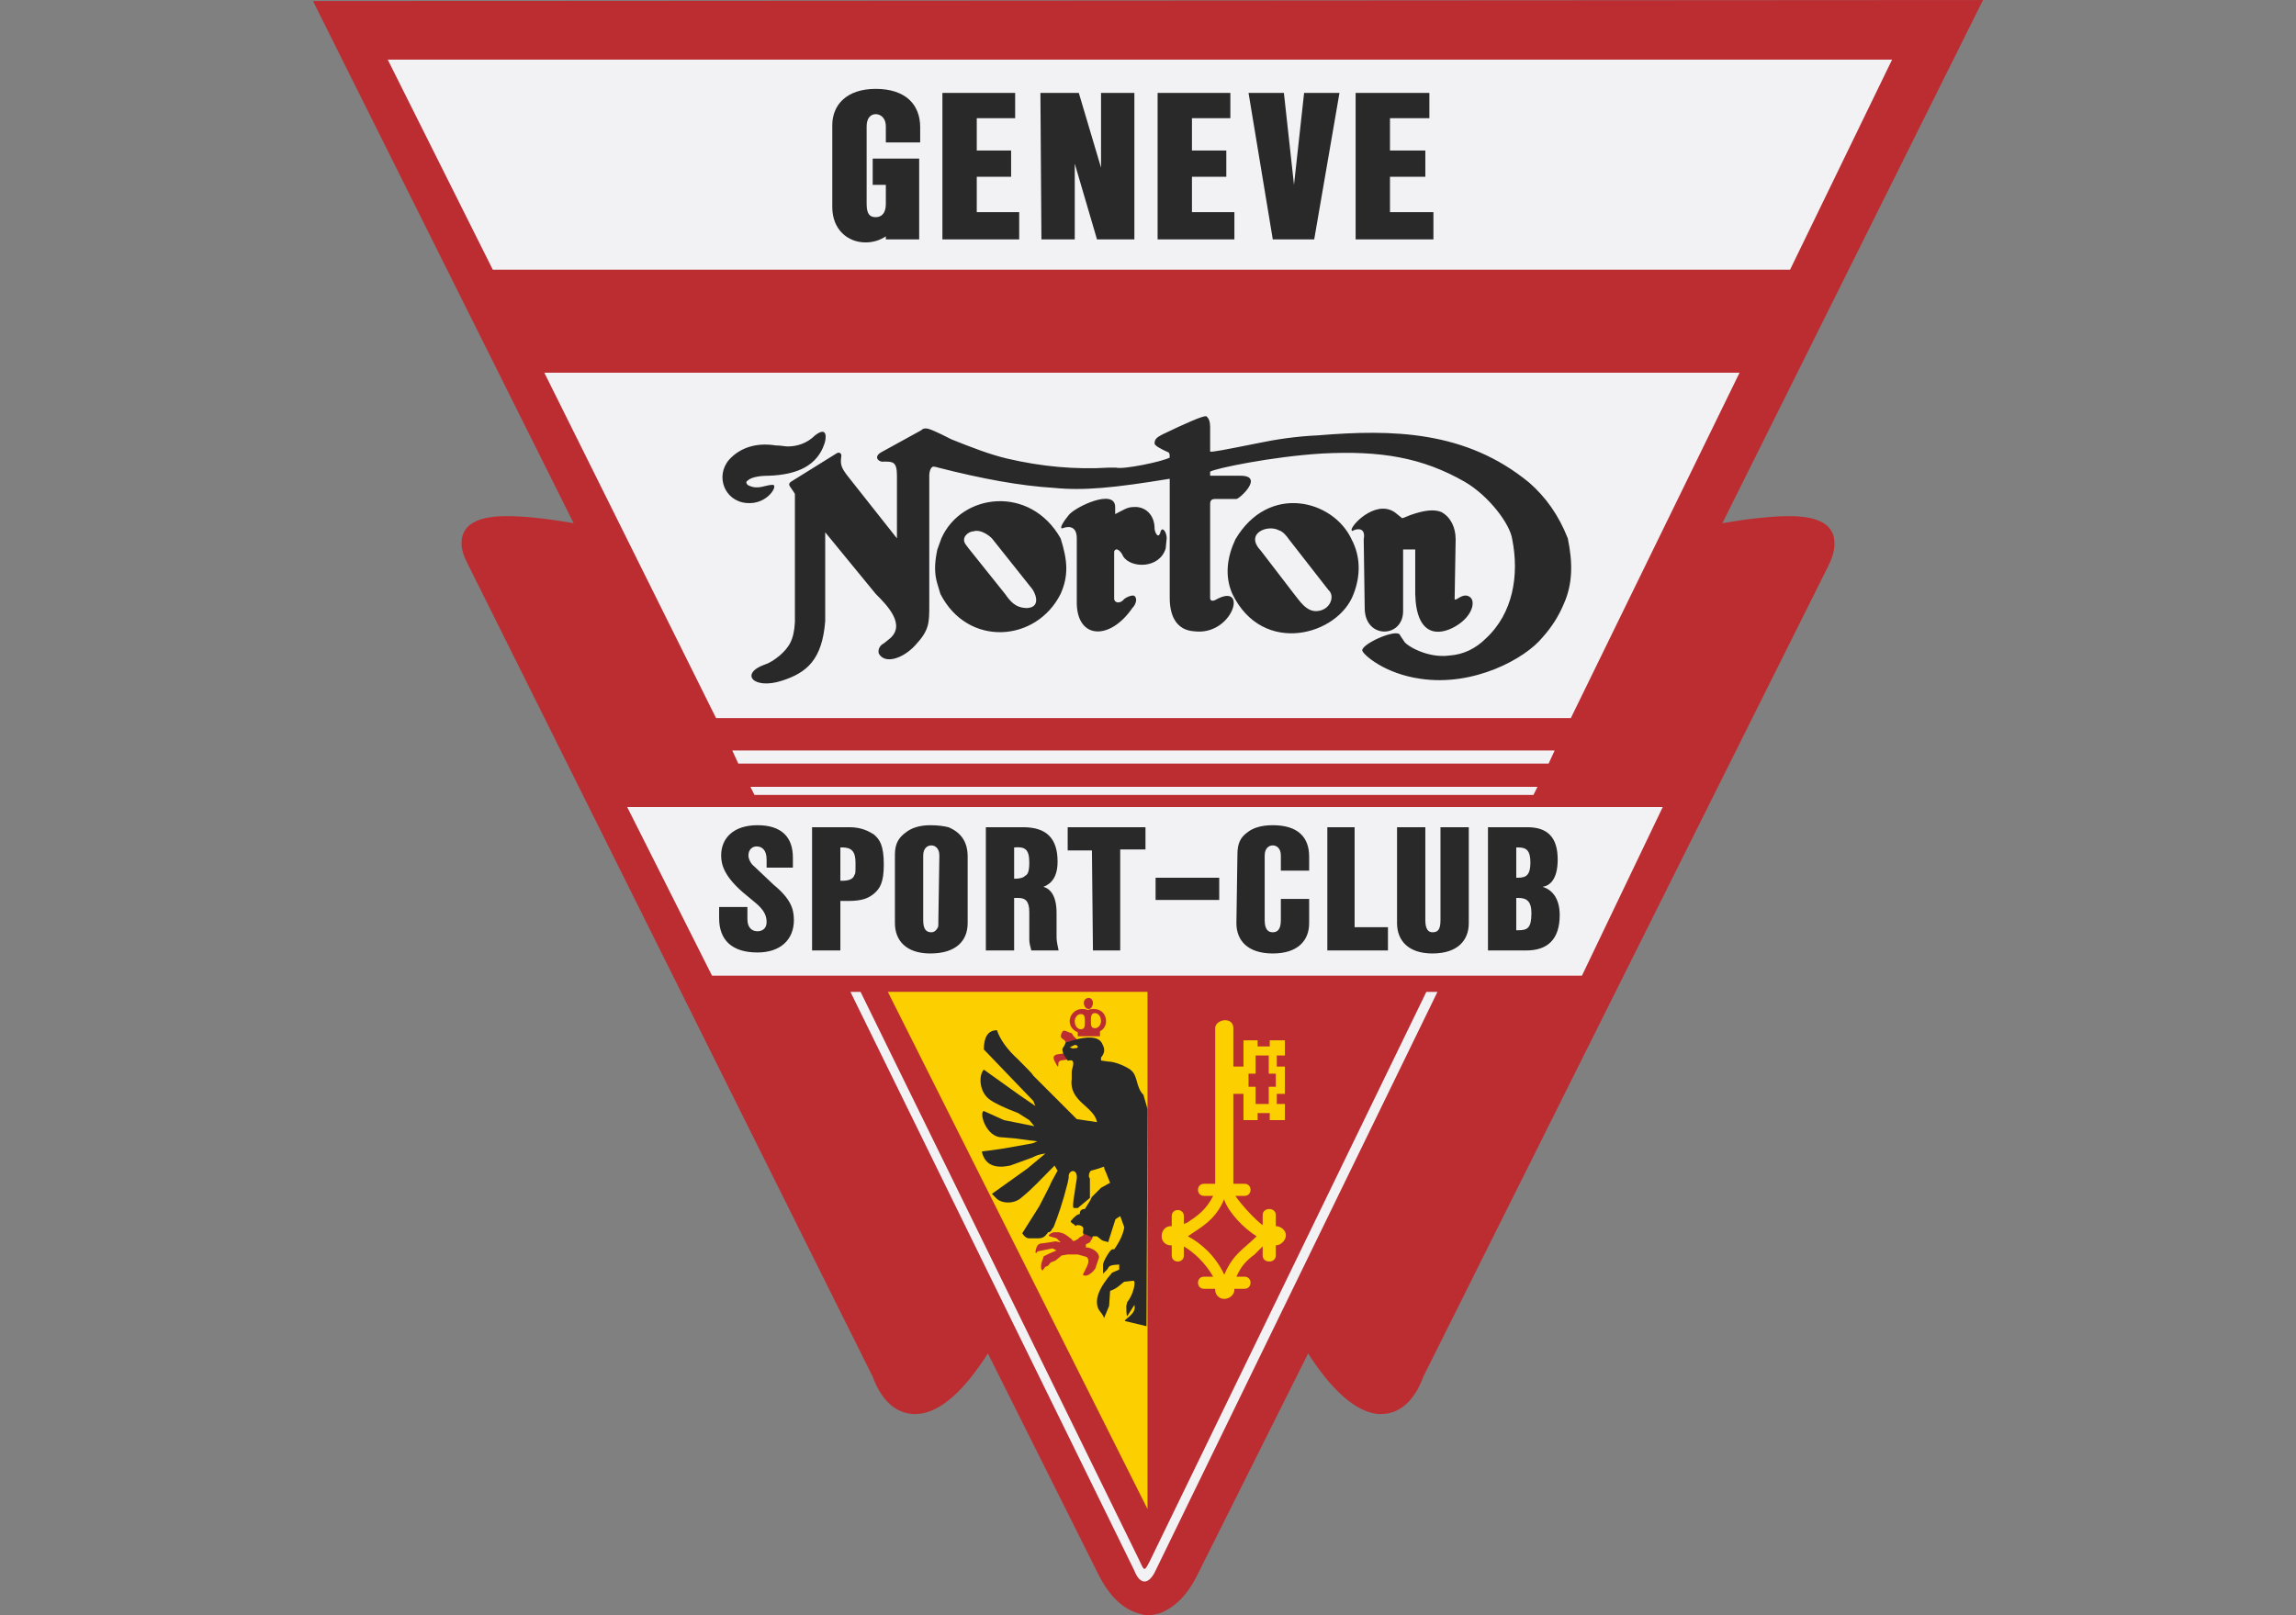
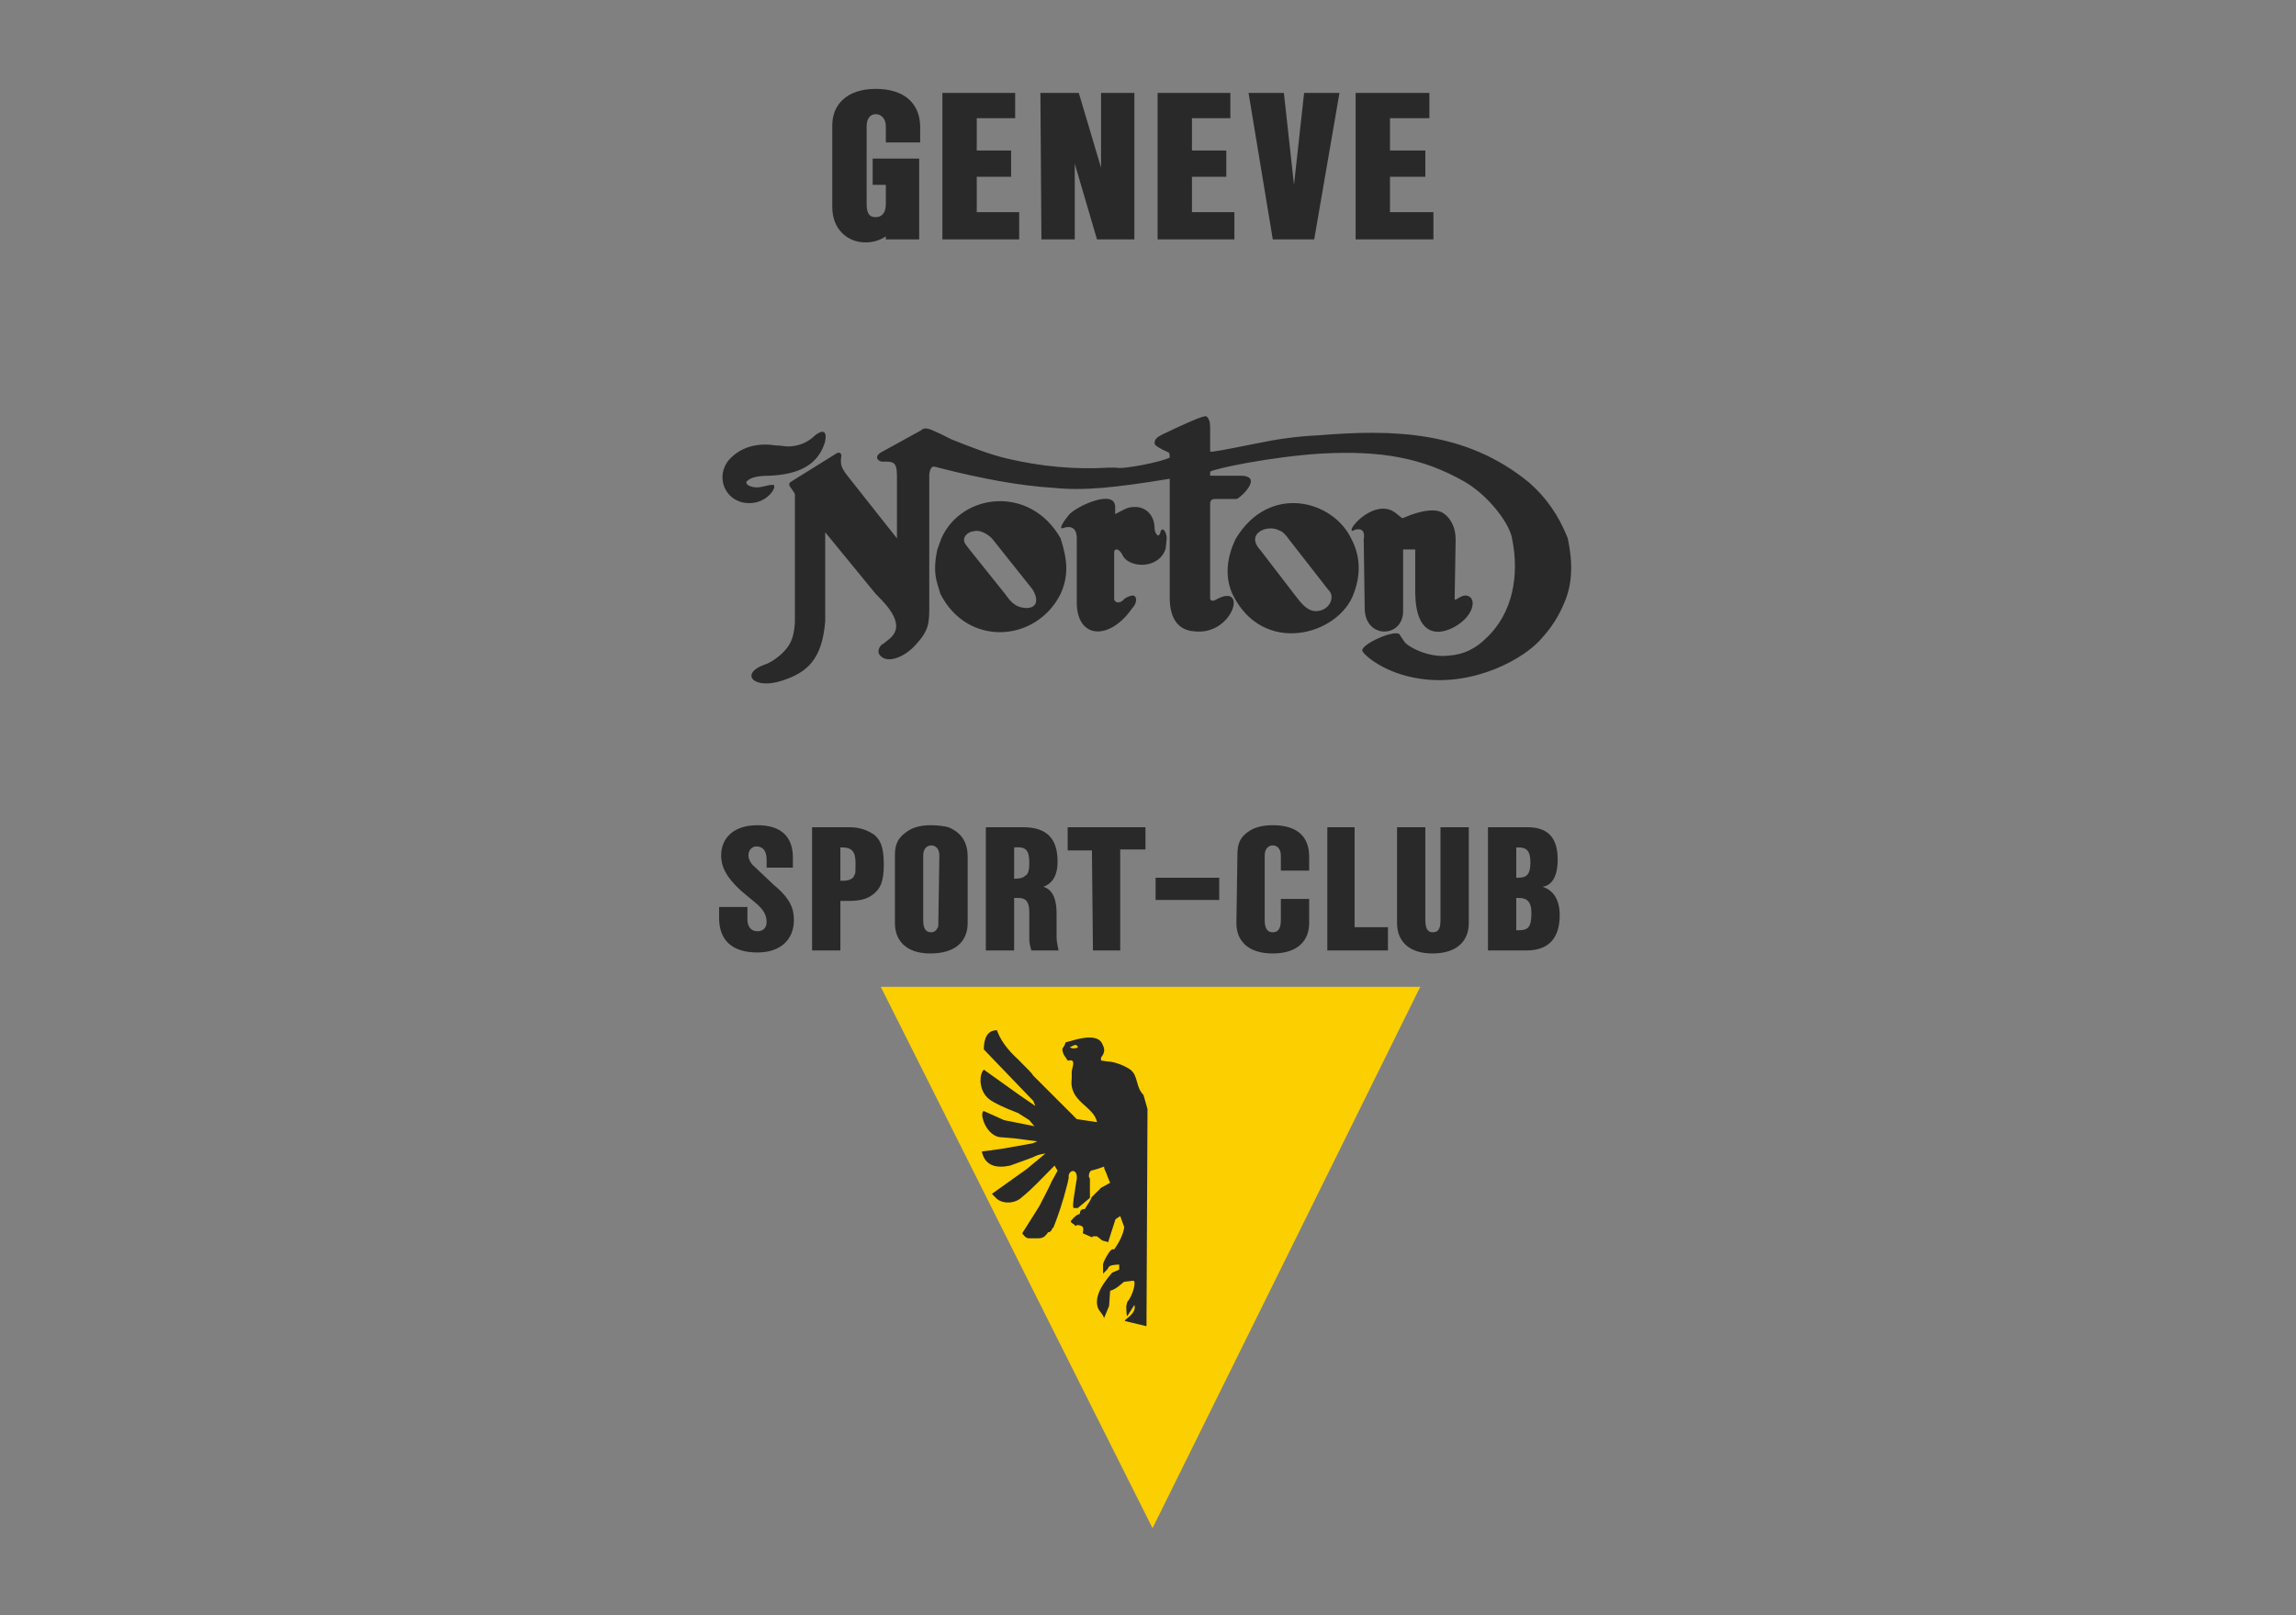
<svg xmlns="http://www.w3.org/2000/svg" clip-rule="evenodd" fill-rule="evenodd" stroke-linejoin="round" stroke-miterlimit="2" viewBox="0 0 540 380">
  <rect x="0" y="0" width="540" height="380" fill="#808080" stroke="none" />
-   <path d="m269.88 377.103c3.09-.475 6.417-2.377 9.03-7.842l28.516-57.265c8.316 16.157 19.484 24.712 24.474 10.693l95.286-191.048c2.852-5.94 3.562-10.219-27.328-4.99l61.784-123.561h-383.521l61.781 123.8c-30.891-5.468-30.416-1.189-27.325 4.751l95.287 191.048c4.989 14.019 16.157 5.464 24.473-10.454l28.513 57.026c2.616 5.465 5.704 7.367 9.03 7.842" fill="#f2f2f5" />
  <path d="m334.038 232.157h-126.888l63.919 127.362z" fill="#fbcf00" />
-   <path d="m285.327 300.351c-1.902-3.326-4.515-5.7-6.892-7.128v2.142c0 1.898-2.852 1.898-2.852 0v-2.38h-.239c-1.185 0-2.137-.95-2.137-2.135 0-1.427.952-2.38 2.137-2.38h.239v-2.374c0-1.902 2.852-1.902 2.852 0v1.902c.239-.239.714-.239.95-.475 2.14-1.427 4.278-2.854 5.942-6.181h-2.139c-1.901 0-1.901-2.848 0-2.848h2.613v-36.597c0-2.138 4.277-2.852 4.277 0v9.03h2.376v-6.178h3.327v1.427h2.851v-1.427h3.566v3.565h-1.902v2.613h1.902v6.416h-1.902v2.378h1.902v3.8h-3.566v-1.662h-2.851v1.662h-3.327v-6.178h-2.376v21.151h2.615c1.899 0 1.899 2.848 0 2.848h-2.14c1.427 2.138 4.753 5.703 6.416 6.892v-2.377c0-1.899 3.091-1.899 3.091 0v2.613c1.185 0 2.374.953 2.374 2.141 0 1.185-1.189 2.374-2.374 2.374v2.38c0 1.898-3.091 1.898-3.091 0v-2.142c-.713.715-1.424 1.428-1.902 1.903-1.899 1.424-3.087 2.612-4.276 5.225h1.902c1.899 0 1.899 2.852 0 2.852h-2.377v.239c0 1.188-1.188 2.138-2.376 2.138-1.189 0-2.139-.95-2.139-2.138v-.239h-2.613c-1.901 0-1.901-2.852 0-2.852zm-31.129-61.78c-.714 0-1.425.714-1.425 1.666 0 1.185.711 1.899 1.425 1.899.952 0 .952-.714.952-1.664 0-1.187 0-1.901-.952-1.901m3.326-.236c-.95 0-.95.95-.95 1.902 0 .946 0 1.66.95 1.66.714 0 1.427-.714 1.427-1.66 0-1.192-.713-1.902-1.427-1.902m-1.425-3.565c.475 0 .95.475.95 1.188 0 .714-.475 1.424-.95 1.424-.713 0-1.188-.71-1.188-1.424 0-.713.475-1.188 1.188-1.188m-2.615 8.08c-1.185-.478-1.899-1.428-1.899-2.613 0-1.666 1.424-2.855 2.851-2.855.475 0 .95 0 1.425.239.475-.239.952-.239 1.427-.239 1.663 0 2.851 1.189 2.851 2.855 0 .946-.477 1.899-1.427 2.373v1.189h-5.228zm14.497 124.274-65.585-133.779h-2.377l66.773 136.154c1.189 3.09 3.088 3.565 4.751.477l66.535-136.631h-2.613l-65.073 133.998c-1.263 2.371-1.225 2.394-2.411-.219m-120.474-177.264 19.959 39.681h204.592l19.009-39.681zm29.941-2.852h183.204l.95-1.902h-185.107zm-5.229-10.454 1.425 3.088h190.573l1.425-3.088zm-44.198-88.873 40.395 81.267h201.026l39.685-81.267zm-36.83-73.661 24.713 49.427h305.104l23.998-49.427zm178.214 365.935c1.603.021.694.231 3.565-.475 3.327-1.427 6.179-4.04 8.555-8.79l26.137-52.279c4.99 7.841 11.167 14.258 17.11 14.258 4.751 0 8.077-3.562 9.979-8.791l95.287-190.809c.71-1.428 1.424-3.327 1.424-5.229 0-5.228-5.226-6.414-10.693-6.414-3.562 0-8.791.475-15.682 1.66l61.306-123.086-392.787.239 61.306 122.847c-6.891-1.185-11.881-1.66-15.682-1.66-5.465 0-10.693 1.186-10.693 6.414 0 1.902.949 3.801 1.663 5.229l95.048 190.809c1.902 5.229 5.228 8.791 9.979 8.791 6.178 0 12.12-6.417 17.11-14.258l26.14 52.279c3.087 5.939 6.652 8.555 10.928 9.265m-14.494-89.819 2.138.949c-.475.711-.713 1.189-.713 1.189l-.95.475v.714c1.188 0 3.091.949 3.091 2.373l-.714 2.141c0 .714-2.138 2.852-3.091 1.899l.478-.949.475-.95c.711-1.427.236-2.376-.475-2.376l-1.666-.475h-2.377l-1.424.239-1.425 1.185-1.188.475c-.239.238-.475.952-1.189.952l-.713.95c-.95-.95.475-3.326.239-3.326l1.424-.714 1.663-.711-.949-.478-1.189.24-2.377.474c0 .239-.236.475-.474.239.238-1.666.713-2.141 1.663-2.141l1.663-.236 1.427-.239 1.186.239-.95-.949-1.663-.475c-.475-.239.239-.714.949-.952h1.189c1.427.238 1.902.713 3.09 1.662.24.475.475.475.95.236.239-.236.475-.236.475-.236s.239-.475.952-.71c.475-.239.236-.239.475-.714m14.969-56.791h-61.067l61.067 121.662zm-16.396 11.404-2.852.474-.236-.474c-.713-.475-1.188-.711-.713-1.664.238-.475.238-.949 1.663-.235l.713.235.475.714zm-3.326 3.09.949 1.424-1.663.24c-.95.474-.236 1.185-.711 1.424-.953-1.664-1.428-2.377-.239-2.849zm37.782 34.217c-2.139 5.229-5.94 6.892-8.555 8.794 3.09 1.66 6.416 4.515 8.555 9.026 2.138-4.989 4.514-5.938 7.605-9.026-3.091-1.902-6.653-5.706-7.605-8.558zm5.703-29.466v3.091h1.663v4.04h3.09v-4.04h1.664v-3.091h-1.664v-4.276h-3.09v4.276z" fill="#bc2d32" />
  <path d="m253.484 246.412c0 .239-1.663.239-1.188.239l-.711-.239.949-.475c.475-.239.95 0 .95.475m96.475-22.81v-28.991h9.268c4.751 0 7.128 2.377 7.128 7.605 0 4.754-1.902 6.178-3.566 6.414 2.378.714 4.041 2.851 4.041 6.656 0 5.7-2.852 8.316-7.841 8.316zm6.653-4.754h.475c2.14 0 3.09-.474 3.09-4.04 0-2.852-1.188-3.562-3.09-3.562h-.475zm0-12.356h.475c1.902 0 2.851-.71 2.851-3.562s-.949-3.566-2.851-3.566h-.475zm-28.039-11.881h6.653v21.864c0 2.137.714 2.851 1.663 2.851 1.189 0 1.902-.478 1.902-2.851v-21.864h6.653v22.574c0 4.04-2.613 7.127-8.555 7.127-5.703 0-8.316-3.087-8.316-7.127zm-16.396 28.991v-28.991h6.417v23.523h7.841v5.468zm-10.932-12.121h6.656v5.704c0 4.04-2.616 7.127-8.555 7.127-5.942 0-8.555-3.087-8.555-7.127l.239-16.157c0-2.613.71-4.04 2.374-5.229 1.188-.949 3.09-1.663 5.942-1.663 5.939 0 8.555 2.852 8.555 7.367v3.326h-6.656v-3.563c0-1.662-.949-2.376-1.899-2.376s-1.902.714-1.902 2.376v15.209c0 2.373.952 2.851 1.902 2.851s1.899-.478 1.899-2.851zm-29.463-4.989h14.969v5.229h-14.969zm-14.733 17.11-.238-23.524h-5.701v-5.467h18.295v5.228h-5.939v23.763zm-25.187 0v-28.991h8.791c5.465 0 8.08 2.615 8.08 8.08 0 3.566-1.425 5.225-3.326 5.939 1.663.478 3.087 2.141 3.087 6.178v5.707c0 .949.239 1.899.475 3.087h-6.414c-.239-.95-.474-1.663-.474-2.616v-6.414c0-2.616-.953-3.326-2.616-3.326h-.95v12.356zm6.653-16.871c1.424 0 2.138-.239 2.613-.714.475-.235.953-.713.953-3.087 0-3.091-.953-3.804-3.566-3.566zm-28.039 10.454v-16.157c0-2.613.95-4.04 2.613-5.229 1.188-.949 3.09-1.663 5.703-1.663 1.902 0 3.327.239 4.277.475 2.851 1.188 4.514 3.326 4.514 6.892v15.682c0 4.04-2.613 7.127-8.791 7.127-5.703 0-8.316-3.087-8.316-7.127m8.553 2.141c.713 0 1.19-.478 1.427-.952.238-.24.238-.475.238-1.899l.236-15.209c0-1.662-.949-2.376-1.901-2.376-.95 0-1.9.714-1.9 2.376v15.209c0 2.137.714 2.851 1.9 2.851m-28.039 4.276v-28.991h8.793c2.852 0 4.515.952 5.7 1.666 1.428 1.186 2.378 2.613 2.378 7.127 0 4.277-.95 5.704-2.378 6.89-1.185.952-2.612 1.662-5.938 1.662h-1.899v11.646zm6.656-16.396h.474c1.663 0 2.613-.475 2.852-1.424.236-.239.236-.478.236-2.852 0-2.616-.95-3.566-3.088-3.566h-.474zm-28.517 6.178h6.652v2.851c0 2.139 1.192 2.852 2.378 2.852 1.188 0 2.138-.713 2.138-2.138 0-1.427-.475-2.852-2.852-4.754l-2.851-2.373c-4.037-3.565-4.99-6.178-4.99-8.556 0-4.04 2.851-7.13 8.555-7.13 5.703 0 8.319 2.852 8.319 7.605v2.374h-6.181v-1.899c0-2.377-1.186-3.09-2.374-3.09-.95 0-1.902.713-1.902 2.14 0 .711.474 1.9 1.424 2.613l4.515 4.276c4.04 3.326 4.754 5.704 4.754 8.32 0 4.511-3.088 7.602-8.555 7.602-5.94 0-9.03-2.852-9.03-8.08zm149.7-157.068v-34.455h17.346v5.942h-9.265v7.602h8.316v6.179h-8.316v8.319h10.218v6.413zm-19.483 0-5.703-34.455h8.316l2.377 21.624 2.376-21.624h8.317l-5.94 34.455zm-27.089 0v-34.455h17.11v5.942h-9.033v7.602h8.08v6.179h-8.08v8.319h9.982v6.413zm-27.325 0-.239-34.455h9.03l5.228 17.584v-17.584h7.841v34.455h-8.79l-5.231-17.82v17.82zm-23.288 0v-34.455h17.11v5.942h-9.03v7.602h8.077v6.179h-8.077v8.319h9.979v6.413zm-13.305 0v-.713c-1.428.953-3.091 1.427-4.754 1.427-4.277 0-7.842-3.087-7.842-8.319v-19.244c0-4.754 3.327-8.556 10.218-8.556 6.892 0 10.455 3.565 10.455 9.03v3.566h-8.077v-3.805c0-1.899-1.189-2.848-2.378-2.848-1.188 0-2.138.949-2.138 2.848v18.298c0 2.613.95 3.088 2.138 3.088 1.189 0 2.378-.71 2.378-3.088v-4.515h-3.091v-6.178h10.931v19.009zm-32.08 57.98c-.713-.236-.952-.95-.478-1.188.714-.714 2.378-1.186 4.991-1.186 7.13-.239 11.406-2.616 13.069-7.369.475-1.189.953-4.515-2.138-2.138-1.899 1.902-4.275 2.616-6.416 2.616-.712 0-1.661-.24-2.85-.24-4.514-.713-8.318.475-10.931 3.327-3.327 3.804-1.189 9.744 4.04 10.218 4.989.475 7.602-4.276 6.178-4.276-1.663 0-3.327 1.186-5.465.236m142.096 25.426c-3.566 9.741-21.386 14.733-28.514 0-1.901-4.276-1.188-8.791.712-12.834 7.843-13.306 23.049-9.266 27.327 0 2.138 4.043 2.138 8.558.475 12.834m2.377-12.834c.475-2.613-1.189-2.613-2.377-2.135 0 0-.475.475-.475-.239.475-1.663 6.417-7.366 10.693-3.565l1.189.953c.238 0 .713-.24 1.898-.714 3.33-1.189 5.704-1.428 7.367-.714 2.141 1.188 3.329 3.565 3.329 6.414l-.238 14.022c0 .236.238.236.949-.239 1.189-.714 1.902-.714 2.616-.239 1.424.953.71 4.519-3.327 6.892-4.04 2.377-9.268 2.377-9.507-7.602v-10.457h-2.849v14.497c0 6.414-9.032 6.653-9.032-.714zm-36.119 13.783c0 .953.95.714 1.663.239 7.367-3.801 3.565 8.791-5.464 7.603-3.565-.236-5.703-2.852-5.703-7.842v-28.038c-13.07 2.138-20.198 2.851-27.326 2.138-7.844-.475-16.871-2.138-27.089-4.751-.713-.239-1.188-.239-1.188-.239-.477 0-.952.95-.952 2.141v30.413c0 4.278 0 5.942-3.327 9.504-2.851 3.091-7.128 4.518-8.552 1.902-.239-.95.236-1.902 1.186-2.377l1.188-.949c4.279-3.327-.475-8.08-3.088-10.693l-11.881-14.494v20.908c-.714 9.033-4.276 12.12-10.218 14.019-6.653 2.141-9.979-1.66-4.04-3.798 1.427-.478 2.377-1.188 3.565-2.141 2.138-1.899 3.327-3.565 3.566-7.841v-30.177c-.953-1.663-1.903-2.138-.953-2.852l10.693-6.655c.713-.475 1.188 0 1.188.478-.235 1.899-.235 2.612 1.427 4.753l11.643 14.73v-14.73c0-3.329-.95-3.329-3.09-3.329-.95.238-2.613-.95-.711-2.138l9.504-5.229c.95-.949 2.138-.235 4.751.949l2.377 1.189c4.754 1.902 9.03 3.565 13.07 4.515 8.08 1.902 16.157 2.616 23.762 2.141h1.9c1.662.475 10.931-1.427 12.595-2.377 0-.474 0-.952-.24-1.188-2.137-.95-3.326-1.664-3.326-2.138 0-.953.475-1.428 1.902-2.142 5.94-2.848 9.266-4.275 10.218-4.275.711.475.95 1.427.95 2.616v5.7c.239.239 3.801-.475 10.932-1.899 4.515-.953 9.266-1.664 14.494-1.902 17.346-1.424 34.692-1.189 49.663 11.167 3.802 3.327 6.889 7.606 9.03 13.07 1.185 5.703 1.185 10.693-.952 15.446-1.189 2.853-2.852 5.465-4.991 7.842-4.039 4.99-16.156 11.642-28.751 9.741-8.316-1.186-13.07-5.465-13.545-6.415-1.189-1.427 8.319-5.703 8.794-3.803l.949 1.427c.475.949 5.464 4.04 10.693 3.326 3.327-.239 6.178-1.663 8.555-4.04 6.414-5.939 7.841-14.969 6.178-23.288-.475-3.562-5.464-10.215-11.168-13.542-9.981-5.703-19.722-7.366-33.505-6.655-11.882.713-25.426 3.565-26.376 4.278v.953h7.127c5.704 0-.235 5.465-.949 5.465h-4.99c-.713 0-1.188.235-1.188 1.188zm-35.169-.949c1.902-4.276 1.666-7.842 0-13.07-7.128-12.592-23.285-10.693-28.039 0l-.949 2.613c-.714 3.329-.714 5.706 0 8.08l.713 2.377c6.414 12.595 22.574 11.406 28.275 0m-6.889-1.424c.713.71 2.613 4.512-.952 4.75-2.849 0-4.038-1.663-5.226-3.326l-8.555-10.693-.714-.949c-1.188-1.664.714-3.091 1.902-3.091 1.425-.475 3.327.713 4.277 1.663zm31.604-9.269.236-2.377c0-1.424-.95-2.852-1.425-1.663-.474 2.138-1.427.239-1.427-.714 0-3.087-2.138-5.226-4.989-4.989-1.425 0-2.378.713-4.276 1.663v-1.663c0-4.515-9.507 0-10.932 1.902-1.188 1.424-2.377 3.326-1.425 3.087 1.189-.475 3.327-.713 3.327 2.377v15.446c.236 8.317 7.841 8.553 13.067.95.952-.95 1.188-2.377.477-2.851-.238-.24-1.427 0-2.376.713-1.189 1.425-2.377.714-2.377 0v-11.168c.475-1.188 1.663 0 2.137 1.189 1.903 2.849 8.556 2.849 9.983-1.902m30.177 10.693-7.842-10.218c-3.801-4.04 1.664-6.178 4.277-4.751.952.236 1.901 1.424 2.376 2.135l9.269 11.885c1.663 1.424.475 4.75-2.616 4.989-2.613.236-4.276-2.616-5.464-4.04m-34.456 121.188-.95-3.327c-1.901-1.902-1.188-4.515-3.09-5.942-.95-.714-3.562-1.902-5.226-1.902l-1.663-.236v-.714c1.188-1.425.711-2.377.236-3.326-.949-1.899-4.04-1.424-5.939-.953l-2.613.713c-.477 1.667-1.191.953-.477 2.853l.952 1.427h.236c1.902-.475.713 1.899.713 2.613v1.666c-.713 5.461 5.229 6.414 5.943 10.215l-4.754-.714-10.218-10.215c-.239-.478-1.427-1.666-3.565-3.804-2.613-2.374-4.277-4.754-4.99-6.892-2.138 0-3.088 1.667-3.088 4.518l11.643 12.117.475 1.189-3.802-2.613-8.316-5.942c-1.188 1.188-1.188 4.989 1.186 6.891.239.236 1.666 1.189 4.517 2.378l2.375.949 2.616 1.663 1.187 1.425-7.13-1.425-4.751-2.141c-1.188.242.475 6.181 4.276 6.181l2.852.236 5.464.714-1.188.475-6.653 1.188-3.326.478-1.9.235c.711 3.327 3.327 4.04 6.653 3.327l5.226-1.902c.952-.472 1.427-.714 3.09-.95l-4.278 3.565-8.316 5.94 1.188 1.188c1.425 1.189 4.279 1.189 5.942-.475 2.374-1.902 4.276-4.04 7.602-7.366l.714 1.188-1.425 2.613c-.713 1.663-1.665 3.327-2.851 5.703l-1.189 1.902-2.851 4.515c.475.714.95 1.189 1.664 1.189h2.137c.714 0 1.425-.239 1.9-.953.238 0 .238-.714.713-.474l.477-.475c0-.24.475-.714.475-.714.95-2.377 2.138-5.704 3.327-10.454l.236-1.189c-.236-1.898 2.138-2.376 1.902.24l-.239 1.424-.238 1.663c-.475 2.612-.475 3.801-.237 3.801h.95l2.852-2.376v-4.512l-.237-.478c0-.475 0-.95.475-1.425 0 0 1.189-.235 3.088-.949 0 .474.239.949.477 1.424.475 1.188.711 1.903.95 2.377l-2.138 1.188-1.663 1.661-.477.477-.475.95-1.189 1.902c-.949 0-1.186.475-1.186 1.188-.477 0-1.19.475-2.14 1.664 0 .239.238.474.713.714.237.235.237.235.475.471 0-.471 1.427-.236 1.663.239.239.239 0 1.189 0 1.427l2.139.95.238-.236h.953l1.185.946c.475.24 1.189.24 1.427.478l1.664-5.228c0-.236.474-.475 1.188-.95l.95 2.613c-.24 1.663-1.189 3.565-2.377 5.229-.475-.239-.95.238-1.663 1.427-.714 1.185-.95 1.899-.95 2.138v2.138l.95-.952.474-.712c.478-.474 2.377-.474 2.377-.474v1.186l-1.663.713c-3.326 3.801-4.04 6.417-3.326 8.319.236.711 1.188 1.424 1.424 2.373l1.188-2.851.239-3.562c1.663-.478 2.852-1.902 3.327-2.138l2.138-.239c.713 0 0 3.326-1.425 4.99l-.239.949c0 .239 0 2.377.239 2.377l1.663-2.613c.711 2.138-2.851 3.565-2.138 3.801l4.988 1.189z" fill="#292929" />
</svg>